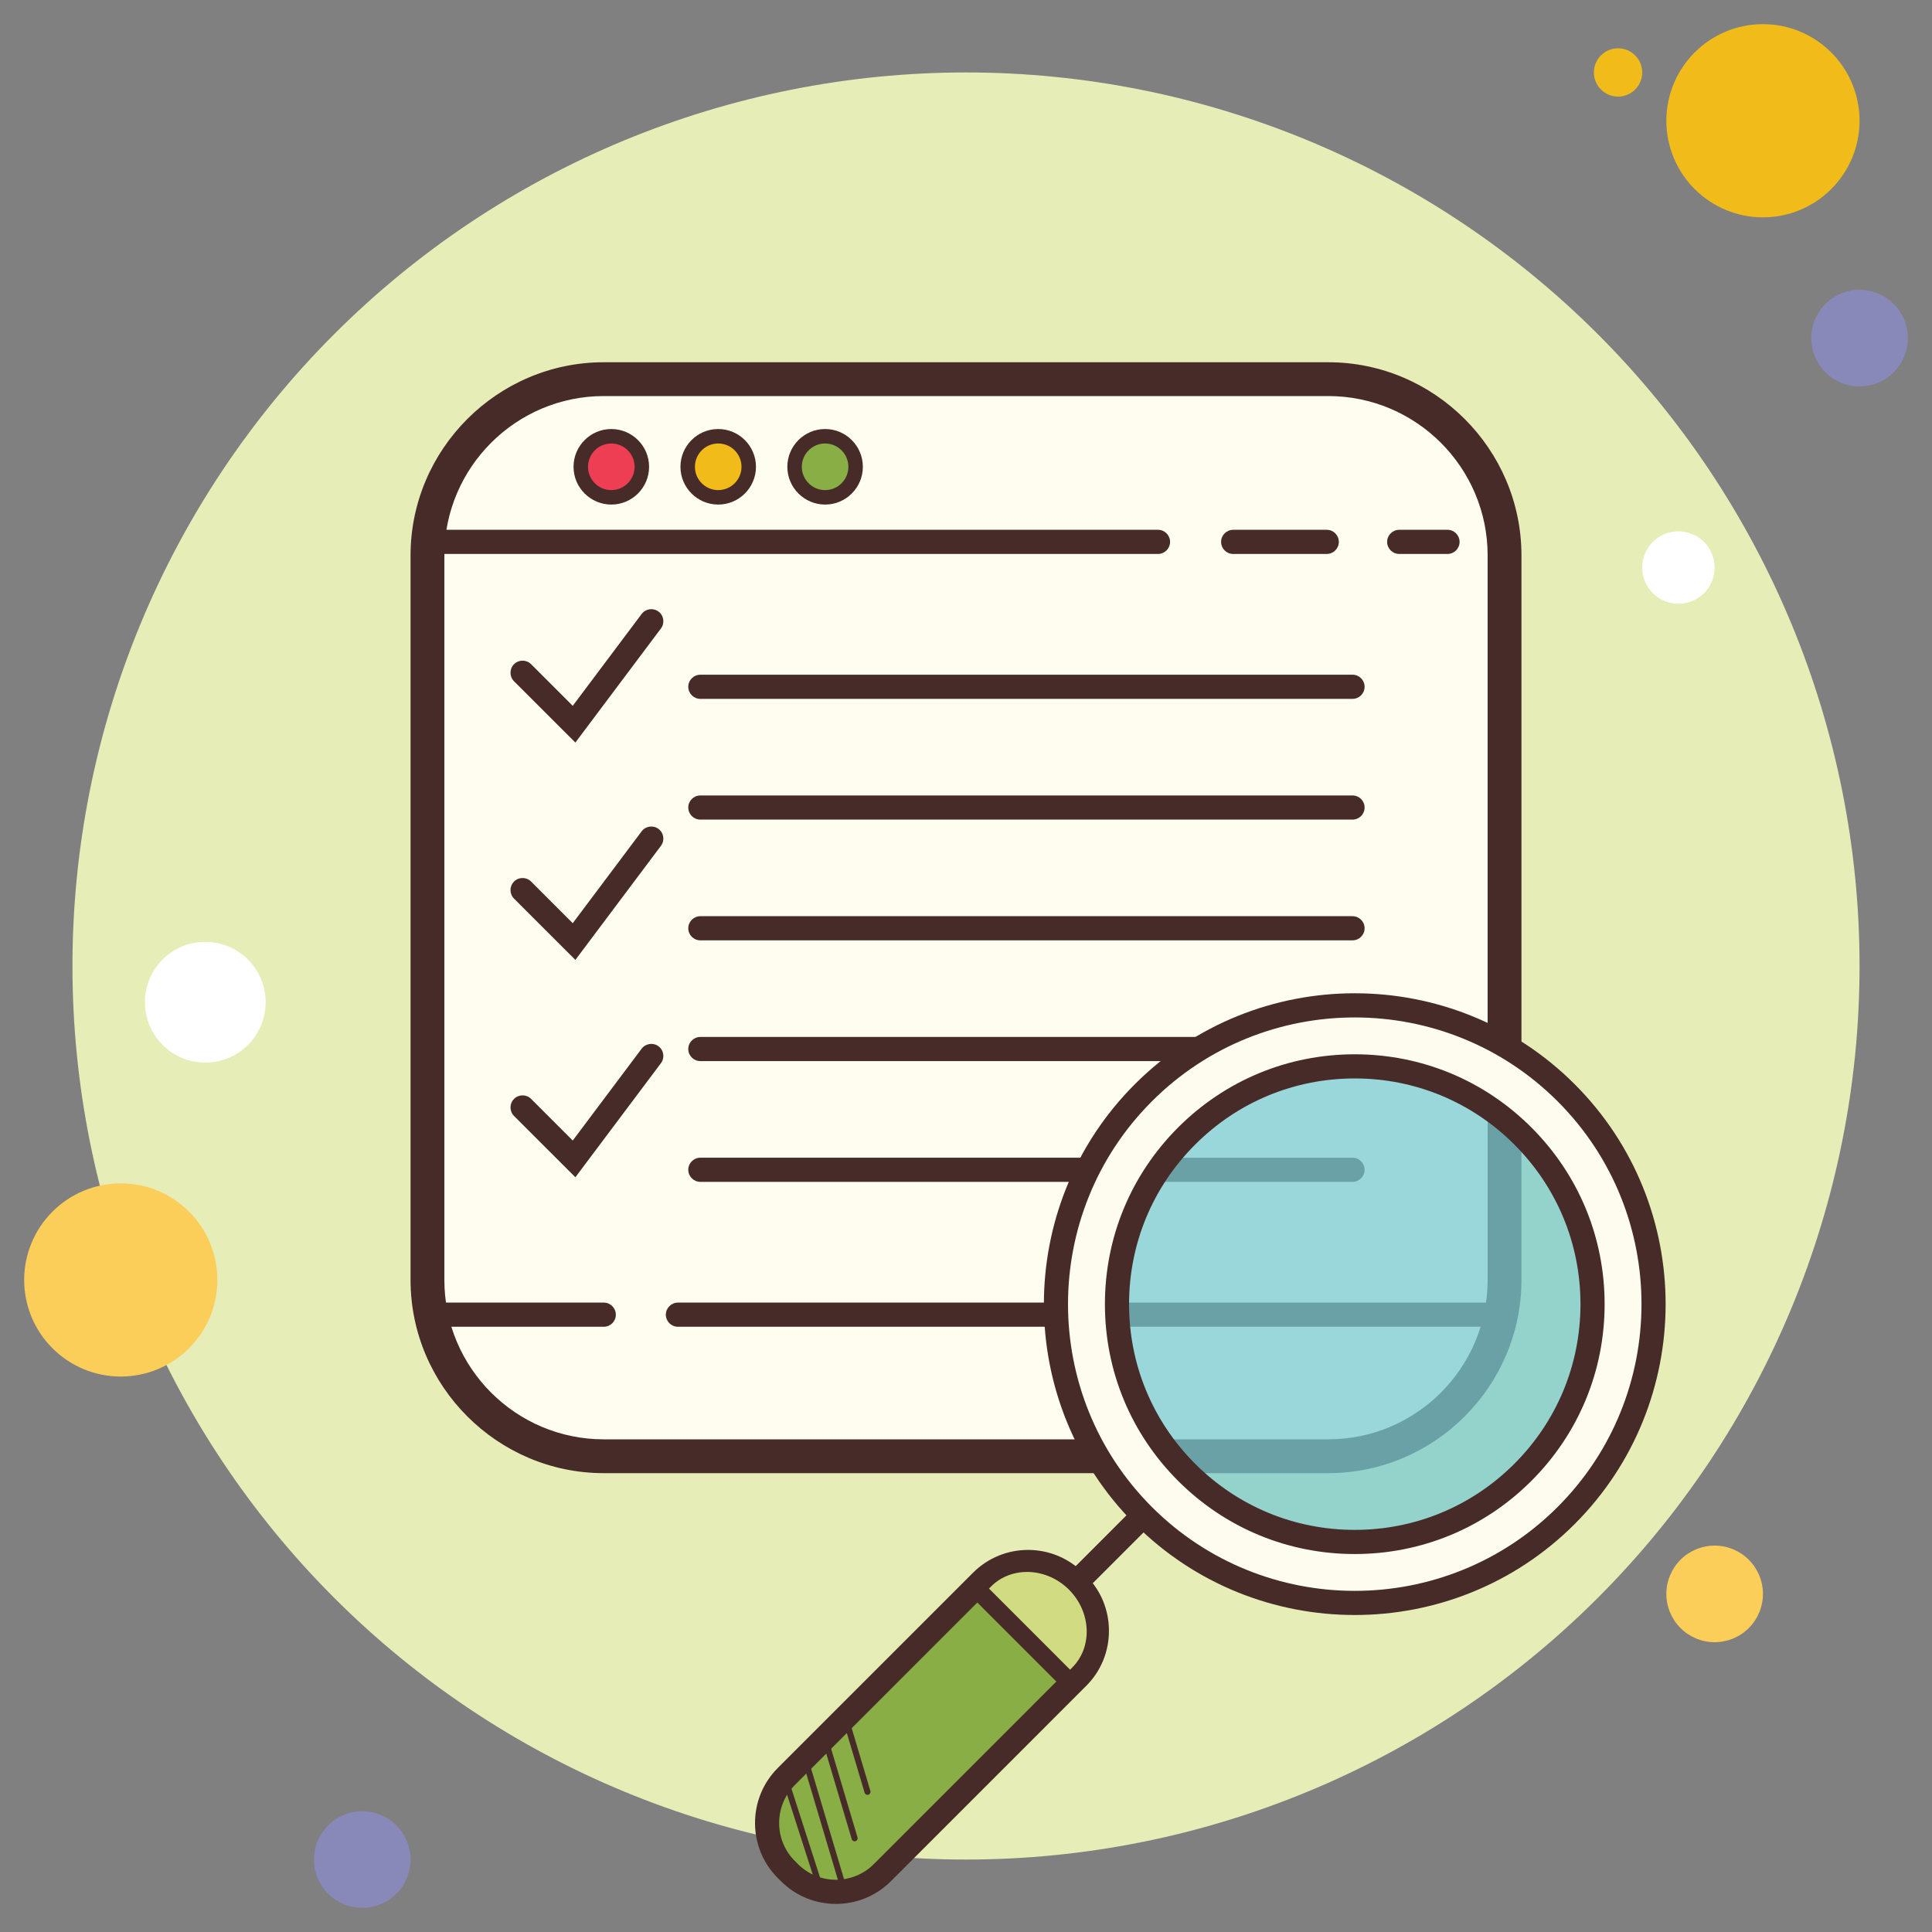
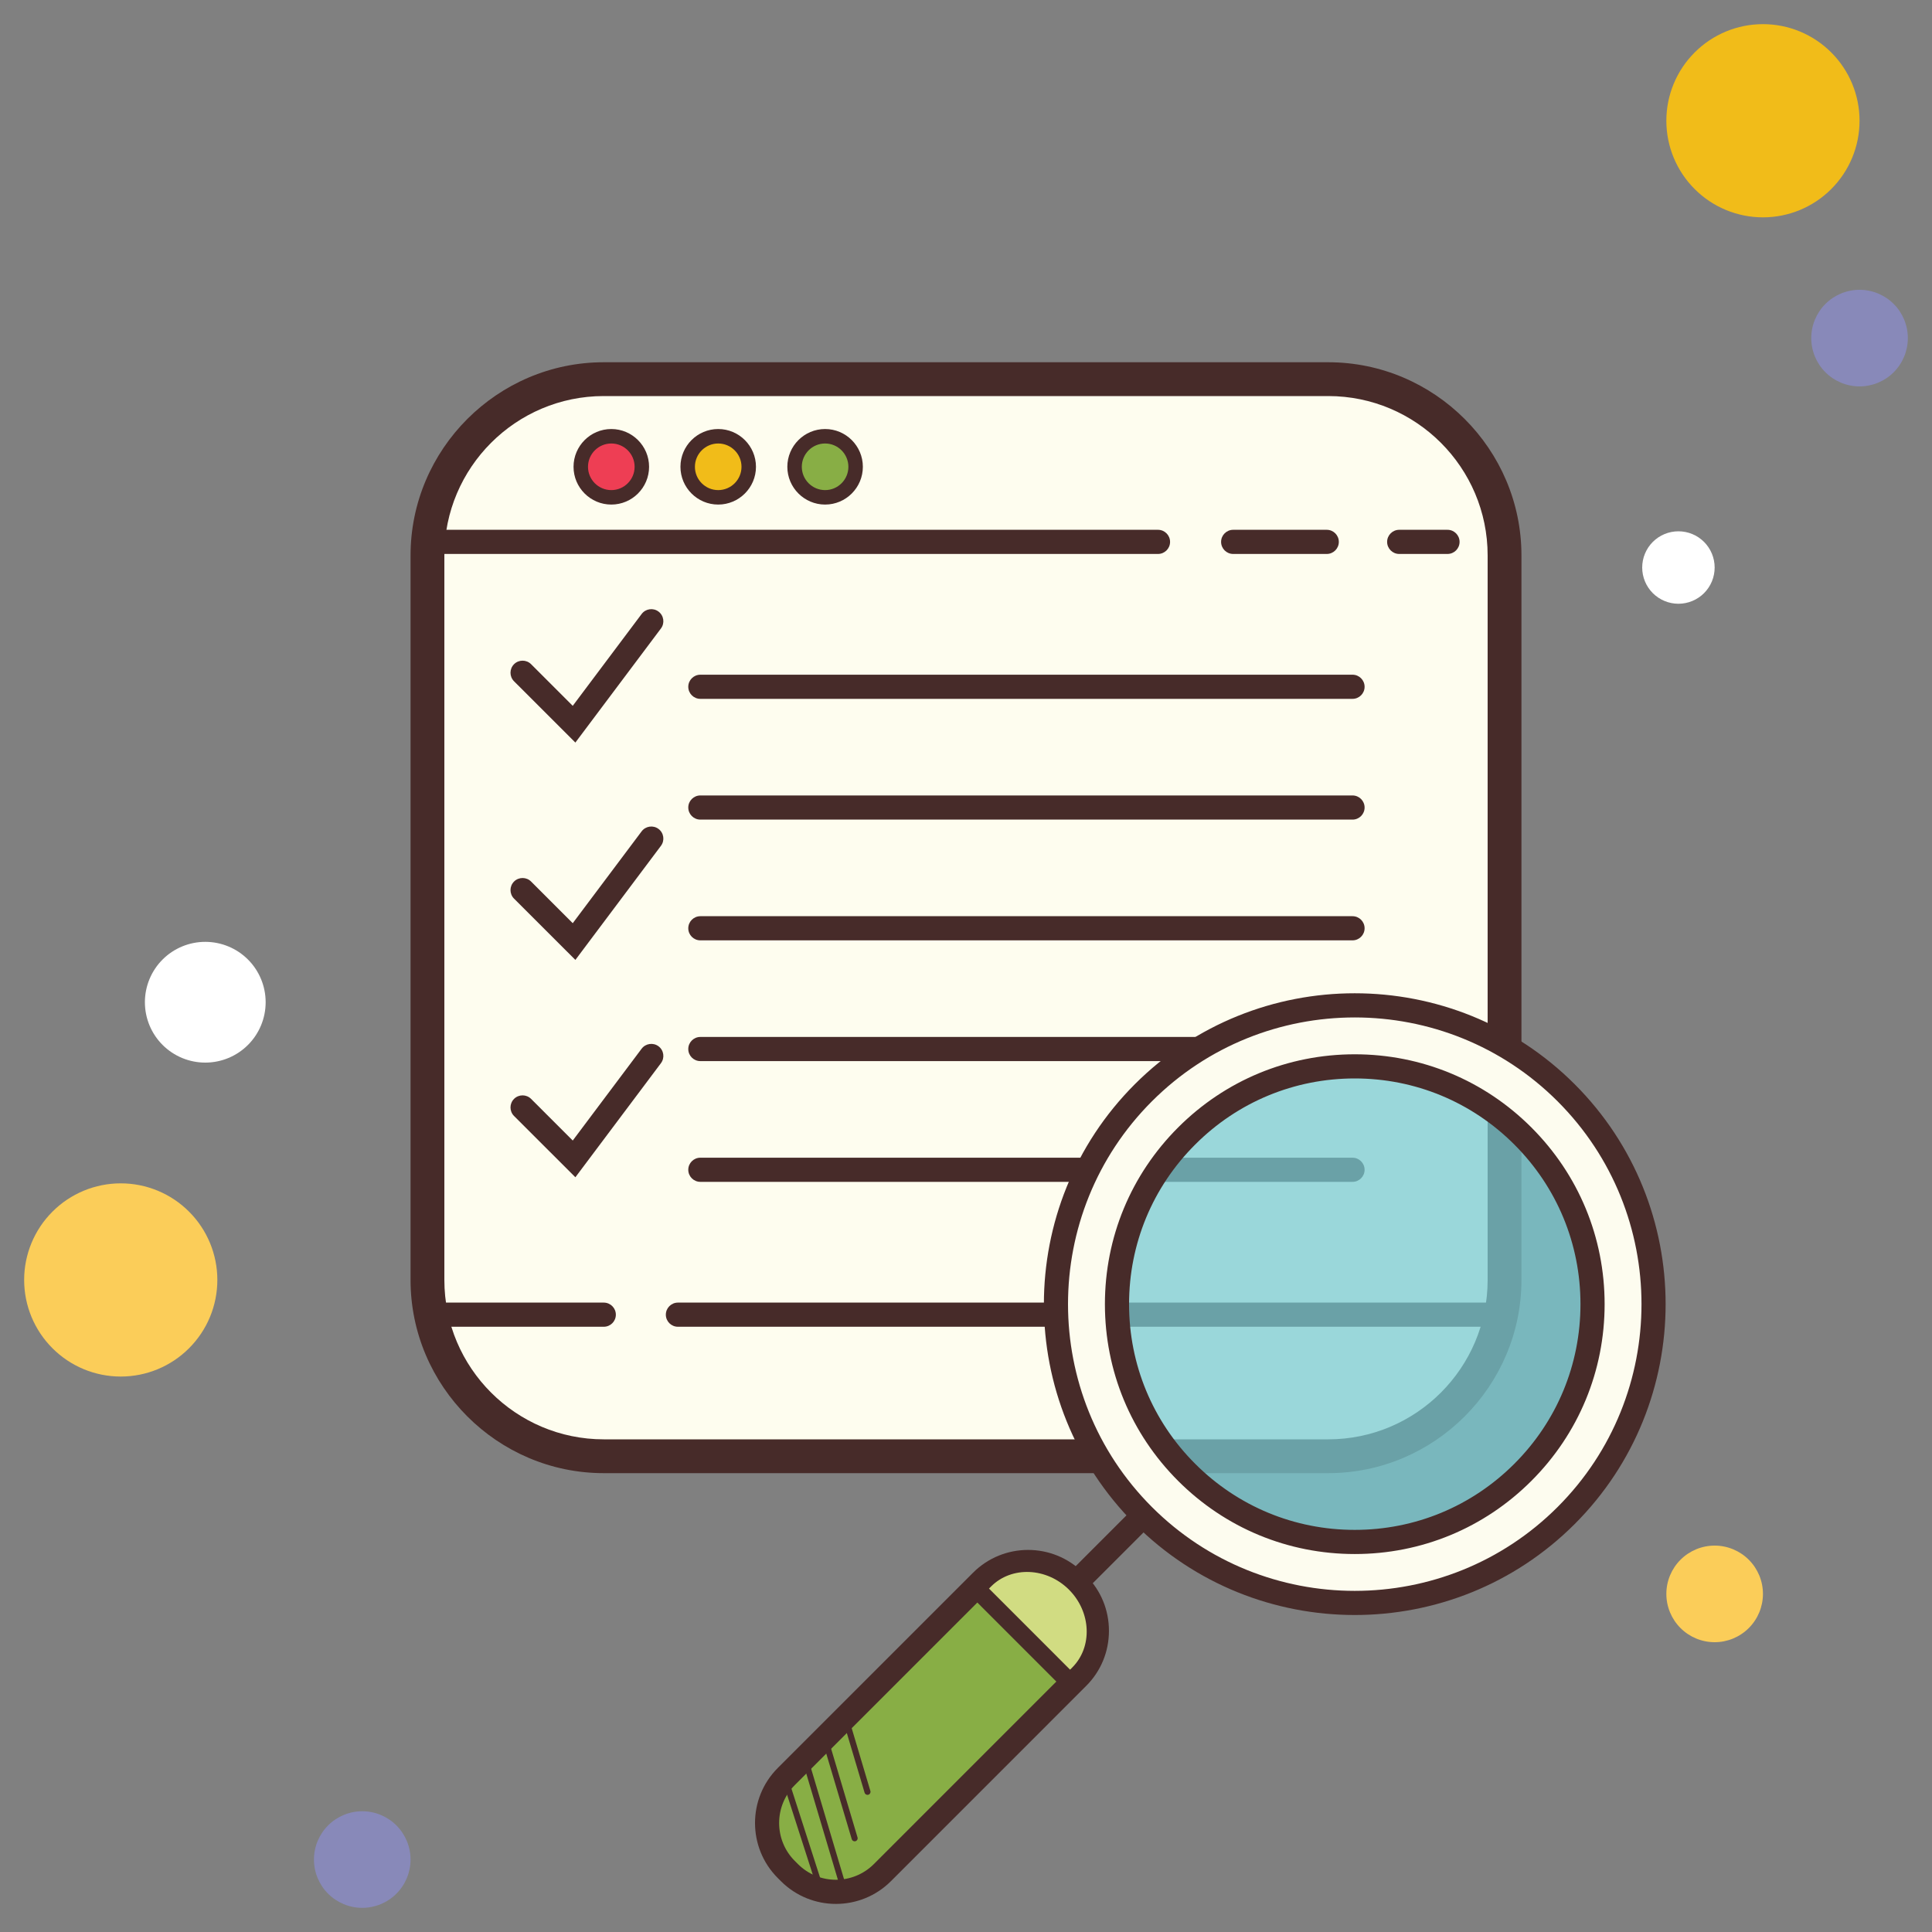
<svg xmlns="http://www.w3.org/2000/svg" width="80" height="80" viewBox="0 0 80 80" fill="none">
  <rect x="0" y="0" width="80" height="80" fill="#808080" stroke="none" />
-   <path d="M67 2C66.735 2 66.48 2.105 66.293 2.293C66.105 2.48 66 2.735 66 3C66 3.265 66.105 3.52 66.293 3.707C66.48 3.895 66.735 4 67 4C67.265 4 67.52 3.895 67.707 3.707C67.895 3.52 68 3.265 68 3C68 2.735 67.895 2.48 67.707 2.293C67.52 2.105 67.265 2 67 2Z" fill="#F1BC19" />
-   <path d="M40 3C30.187 3 20.776 6.898 13.837 13.837C6.898 20.776 3 30.187 3 40C3 49.813 6.898 59.224 13.837 66.163C20.776 73.102 30.187 77 40 77C49.813 77 59.224 73.102 66.163 66.163C73.102 59.224 77 49.813 77 40C77 30.187 73.102 20.776 66.163 13.837C59.224 6.898 49.813 3 40 3V3Z" fill="#E6EDB7" />
  <path d="M73 1C71.939 1 70.922 1.421 70.172 2.172C69.421 2.922 69 3.939 69 5C69 6.061 69.421 7.078 70.172 7.828C70.922 8.579 71.939 9 73 9C74.061 9 75.078 8.579 75.828 7.828C76.579 7.078 77 6.061 77 5C77 3.939 76.579 2.922 75.828 2.172C75.078 1.421 74.061 1 73 1V1Z" fill="#F1BC19" />
  <path d="M77 12C76.47 12 75.961 12.211 75.586 12.586C75.211 12.961 75 13.47 75 14C75 14.53 75.211 15.039 75.586 15.414C75.961 15.789 76.47 16 77 16C77.53 16 78.039 15.789 78.414 15.414C78.789 15.039 79 14.53 79 14C79 13.47 78.789 12.961 78.414 12.586C78.039 12.211 77.53 12 77 12Z" fill="#8889B9" />
  <path d="M71 64C70.47 64 69.961 64.211 69.586 64.586C69.211 64.961 69 65.47 69 66C69 66.53 69.211 67.039 69.586 67.414C69.961 67.789 70.47 68 71 68C71.53 68 72.039 67.789 72.414 67.414C72.789 67.039 73 66.53 73 66C73 65.47 72.789 64.961 72.414 64.586C72.039 64.211 71.53 64 71 64ZM5 49C3.939 49 2.922 49.421 2.172 50.172C1.421 50.922 1 51.939 1 53C1 54.061 1.421 55.078 2.172 55.828C2.922 56.579 3.939 57 5 57C6.061 57 7.078 56.579 7.828 55.828C8.579 55.078 9 54.061 9 53C9 51.939 8.579 50.922 7.828 50.172C7.078 49.421 6.061 49 5 49Z" fill="#FBCD59" />
  <path d="M15 75C14.47 75 13.961 75.211 13.586 75.586C13.211 75.961 13 76.47 13 77C13 77.53 13.211 78.039 13.586 78.414C13.961 78.789 14.47 79 15 79C15.53 79 16.039 78.789 16.414 78.414C16.789 78.039 17 77.53 17 77C17 76.47 16.789 75.961 16.414 75.586C16.039 75.211 15.53 75 15 75Z" fill="#8889B9" />
  <path d="M8.5 39C7.837 39 7.201 39.263 6.732 39.732C6.263 40.201 6 40.837 6 41.5C6 42.163 6.263 42.799 6.732 43.268C7.201 43.737 7.837 44 8.5 44C9.163 44 9.799 43.737 10.268 43.268C10.737 42.799 11 42.163 11 41.5C11 40.837 10.737 40.201 10.268 39.732C9.799 39.263 9.163 39 8.5 39ZM69.5 22C69.102 22 68.721 22.158 68.439 22.439C68.158 22.721 68 23.102 68 23.5C68 23.898 68.158 24.279 68.439 24.561C68.721 24.842 69.102 25 69.5 25C69.898 25 70.279 24.842 70.561 24.561C70.842 24.279 71 23.898 71 23.5C71 23.102 70.842 22.721 70.561 22.439C70.279 22.158 69.898 22 69.5 22Z" fill="white" />
  <path d="M25 60.3C20.975 60.3 17.7 57.026 17.7 53V23C17.7 18.975 20.974 15.7 25 15.7H55C59.025 15.7 62.3 18.974 62.3 23V53C62.3 57.025 59.026 60.3 55 60.3H25Z" fill="#FEFDEF" />
  <path d="M55 16.4C58.639 16.4 61.6 19.361 61.6 23V53C61.6 56.639 58.639 59.6 55 59.6H25C21.361 59.6 18.4 56.639 18.4 53V23C18.4 19.361 21.361 16.4 25 16.4H55ZM55 15H25C20.6 15 17 18.6 17 23V53C17 57.4 20.6 61 25 61H55C59.4 61 63 57.4 63 53V23C63 18.6 59.4 15 55 15Z" fill="#472B29" />
  <path d="M54.938 22.938H51.063C50.787 22.938 50.563 22.714 50.563 22.438C50.563 22.162 50.787 21.938 51.063 21.938H54.938C55.214 21.938 55.438 22.162 55.438 22.438C55.438 22.714 55.214 22.938 54.938 22.938ZM25.001 54.938H18.063C17.787 54.938 17.563 54.714 17.563 54.438C17.563 54.162 17.787 53.938 18.063 53.938H25.001C25.277 53.938 25.501 54.162 25.501 54.438C25.501 54.714 25.278 54.938 25.001 54.938ZM62.007 54.938H28.071C27.795 54.938 27.571 54.714 27.571 54.438C27.571 54.162 27.795 53.938 28.071 53.938H62.007C62.283 53.938 62.507 54.162 62.507 54.438C62.507 54.714 62.284 54.938 62.007 54.938ZM47.95 22.938H18.013C17.737 22.938 17.513 22.714 17.513 22.438C17.513 22.162 17.737 21.938 18.013 21.938H47.95C48.226 21.938 48.45 22.162 48.45 22.438C48.45 22.714 48.227 22.938 47.95 22.938ZM56.005 28.938H29C28.724 28.938 28.5 28.714 28.5 28.438C28.5 28.162 28.724 27.938 29 27.938H56.005C56.281 27.938 56.505 28.162 56.505 28.438C56.505 28.714 56.281 28.938 56.005 28.938ZM56.005 33.938H29C28.724 33.938 28.5 33.714 28.5 33.438C28.5 33.162 28.724 32.938 29 32.938H56.005C56.281 32.938 56.505 33.162 56.505 33.438C56.505 33.714 56.281 33.938 56.005 33.938Z" fill="#472B29" />
  <path d="M56.005 38.938H29C28.724 38.938 28.5 38.714 28.5 38.438C28.5 38.162 28.724 37.938 29 37.938H56.005C56.281 37.938 56.505 38.162 56.505 38.438C56.505 38.714 56.281 38.938 56.005 38.938Z" fill="#472B29" />
  <path d="M56.005 43.938H29C28.724 43.938 28.5 43.714 28.5 43.438C28.5 43.162 28.724 42.938 29 42.938H56.005C56.281 42.938 56.505 43.162 56.505 43.438C56.505 43.714 56.281 43.938 56.005 43.938Z" fill="#472B29" />
  <path d="M56.005 48.938H29C28.724 48.938 28.5 48.714 28.5 48.438C28.5 48.162 28.724 47.938 29 47.938H56.005C56.281 47.938 56.505 48.162 56.505 48.438C56.505 48.714 56.281 48.938 56.005 48.938Z" fill="#472B29" />
  <path d="M59.938 22.938H57.938C57.663 22.938 57.438 22.714 57.438 22.438C57.438 22.162 57.663 21.938 57.938 21.938H59.938C60.215 21.938 60.438 22.162 60.438 22.438C60.438 22.714 60.215 22.938 59.938 22.938Z" fill="#472B29" />
  <path d="M25.313 18.064C24.977 18.064 24.656 18.197 24.418 18.434C24.181 18.672 24.048 18.994 24.048 19.329C24.048 19.665 24.181 19.986 24.418 20.224C24.656 20.461 24.977 20.594 25.313 20.594C25.648 20.594 25.97 20.461 26.207 20.224C26.445 19.986 26.578 19.665 26.578 19.329C26.578 18.994 26.445 18.672 26.207 18.434C25.97 18.197 25.648 18.064 25.313 18.064Z" fill="#EE3E54" />
  <path d="M25.313 20.893C24.451 20.893 23.749 20.191 23.749 19.329C23.749 18.466 24.451 17.765 25.313 17.765C26.175 17.765 26.877 18.467 26.877 19.329C26.877 20.191 26.175 20.893 25.313 20.893ZM25.313 18.364C24.781 18.364 24.348 18.797 24.348 19.329C24.348 19.861 24.781 20.294 25.313 20.294C25.845 20.294 26.278 19.861 26.278 19.329C26.278 18.797 25.845 18.364 25.313 18.364Z" fill="#472B29" />
  <path d="M29.739 18.064C29.403 18.064 29.081 18.197 28.844 18.434C28.607 18.672 28.474 18.994 28.474 19.329C28.474 19.665 28.607 19.986 28.844 20.224C29.081 20.461 29.403 20.594 29.739 20.594C30.074 20.594 30.396 20.461 30.633 20.224C30.87 19.986 31.004 19.665 31.004 19.329C31.004 18.994 30.87 18.672 30.633 18.434C30.396 18.197 30.074 18.064 29.739 18.064Z" fill="#F1BC19" />
  <path d="M29.739 20.893C28.877 20.893 28.176 20.191 28.176 19.329C28.176 18.466 28.877 17.765 29.739 17.765C30.601 17.765 31.303 18.467 31.303 19.329C31.303 20.191 30.601 20.893 29.739 20.893ZM29.739 18.364C29.208 18.364 28.775 18.797 28.775 19.329C28.775 19.861 29.208 20.294 29.739 20.294C30.271 20.294 30.704 19.861 30.704 19.329C30.704 18.797 30.271 18.364 29.739 18.364Z" fill="#472B29" />
  <path d="M34.164 18.064C33.829 18.064 33.507 18.197 33.27 18.434C33.033 18.672 32.899 18.994 32.899 19.329C32.899 19.665 33.033 19.986 33.27 20.224C33.507 20.461 33.829 20.594 34.164 20.594C34.5 20.594 34.822 20.461 35.059 20.224C35.296 19.986 35.429 19.665 35.429 19.329C35.429 18.994 35.296 18.672 35.059 18.434C34.822 18.197 34.5 18.064 34.164 18.064Z" fill="#88AE45" />
  <path d="M34.166 20.893C33.304 20.893 32.602 20.191 32.602 19.329C32.602 18.466 33.304 17.765 34.166 17.765C35.028 17.765 35.729 18.467 35.729 19.329C35.729 20.191 35.028 20.893 34.166 20.893ZM34.166 18.364C33.634 18.364 33.201 18.797 33.201 19.329C33.201 19.861 33.634 20.294 34.166 20.294C34.697 20.294 35.13 19.861 35.13 19.329C35.129 18.797 34.697 18.364 34.166 18.364Z" fill="#472B29" />
  <path d="M44.56 66.04C44.432 66.04 44.304 65.991 44.206 65.894C44.011 65.699 44.011 65.382 44.206 65.187L46.99 62.402C47.185 62.207 47.502 62.207 47.697 62.402C47.892 62.597 47.892 62.914 47.697 63.109L44.913 65.894C44.816 65.992 44.688 66.04 44.56 66.04Z" fill="#472B29" />
  <path d="M32.689 77.541L32.558 77.41C31.5 76.352 31.5 74.62 32.558 73.562L40.646 65.474C41.704 64.416 43.436 64.416 44.494 65.474L44.625 65.605C45.683 66.663 45.683 68.395 44.625 69.453L36.537 77.541C35.479 78.6 33.747 78.6 32.689 77.541Z" fill="#88AE45" />
  <path d="M34.613 78.837C33.789 78.837 32.964 78.523 32.336 77.895L32.205 77.764C30.95 76.508 30.95 74.465 32.205 73.209L40.293 65.121C41.547 63.866 43.591 63.864 44.849 65.121L44.98 65.252C45.585 65.857 45.919 66.667 45.919 67.529C45.919 68.392 45.585 69.201 44.979 69.807L36.892 77.895C36.263 78.523 35.438 78.837 34.613 78.837ZM33.042 77.188C33.907 78.054 35.318 78.052 36.184 77.188L44.271 69.1C44.689 68.683 44.918 68.125 44.918 67.529C44.918 66.934 44.689 66.376 44.271 65.959L44.14 65.828C43.274 64.962 41.866 64.962 40.999 65.828L32.911 73.916C32.046 74.782 32.046 76.191 32.911 77.057L33.042 77.188Z" fill="#472B29" />
  <path d="M44.264 65.825C43.341 64.902 41.89 64.841 41.041 65.69L40.887 65.844L41.223 66.18L44.245 69.202L44.399 69.048C45.248 68.199 45.187 66.749 44.264 65.825Z" fill="#D1DC82" />
  <path d="M44.248 69.982C44.153 69.982 44.056 69.945 43.983 69.872L40.403 66.291C40.257 66.145 40.257 65.907 40.403 65.761C40.548 65.615 40.788 65.615 40.934 65.761L44.514 69.342C44.66 69.488 44.66 69.726 44.514 69.872C44.441 69.945 44.344 69.982 44.248 69.982Z" fill="#472B29" />
  <path opacity="0.74" d="M56.122 44.13C53.511 44.13 51.006 45.167 49.16 47.014C47.313 48.861 46.275 51.365 46.275 53.977C46.275 56.589 47.313 59.093 49.16 60.94C51.006 62.786 53.511 63.824 56.122 63.824C58.734 63.824 61.239 62.786 63.085 60.94C64.932 59.093 65.969 56.589 65.969 53.977C65.969 51.365 64.932 48.861 63.085 47.014C61.239 45.167 58.734 44.13 56.122 44.13Z" fill="#77CBD2" />
  <path d="M64.85 45.249C60.016 40.415 52.178 40.415 47.344 45.249C42.51 50.083 42.51 57.921 47.344 62.755C52.178 67.589 60.016 67.589 64.85 62.755C69.685 57.921 69.685 50.083 64.85 45.249ZM63.06 60.965C59.215 64.81 52.98 64.81 49.135 60.965C45.29 57.12 45.29 50.885 49.135 47.04C52.98 43.195 59.215 43.195 63.06 47.04C66.905 50.885 66.905 57.12 63.06 60.965Z" fill="#FDFCEF" />
  <path d="M56.097 66.874C52.799 66.874 49.501 65.619 46.991 63.108C41.97 58.087 41.97 49.917 46.991 44.895C52.013 39.873 60.183 39.875 65.204 44.895C70.225 49.916 70.225 58.086 65.204 63.108C62.693 65.619 59.395 66.874 56.097 66.874ZM56.097 42.13C53.055 42.13 50.014 43.287 47.698 45.603C43.066 50.234 43.066 57.77 47.698 62.402C52.331 67.033 59.866 67.031 64.497 62.402C69.129 57.771 69.129 50.235 64.497 45.603C62.181 43.288 59.139 42.13 56.097 42.13ZM56.097 64.349C53.333 64.349 50.736 63.273 48.782 61.319C46.828 59.365 45.752 56.767 45.752 54.003C45.752 51.239 46.828 48.641 48.782 46.687C50.736 44.732 53.334 43.656 56.097 43.656C58.86 43.656 61.459 44.732 63.413 46.687C65.367 48.641 66.444 51.239 66.444 54.003C66.444 56.767 65.367 59.365 63.413 61.319C61.459 63.273 58.861 64.349 56.097 64.349ZM56.097 44.656C53.601 44.656 51.253 45.628 49.489 47.394C47.723 49.159 46.752 51.506 46.752 54.003C46.752 56.5 47.724 58.847 49.489 60.612C51.254 62.377 53.601 63.349 56.097 63.349C58.594 63.349 60.941 62.377 62.706 60.612C64.471 58.847 65.444 56.5 65.444 54.003C65.444 51.506 64.471 49.159 62.706 47.394C60.941 45.628 58.594 44.656 56.097 44.656ZM33.991 78.385C33.938 78.385 33.889 78.351 33.872 78.298L32.495 74.018C32.474 73.953 32.511 73.882 32.576 73.861C32.641 73.841 32.712 73.876 32.733 73.942L34.11 78.222C34.131 78.287 34.094 78.358 34.029 78.379C34.016 78.383 34.003 78.385 33.991 78.385ZM34.864 78.088C34.81 78.088 34.76 78.053 34.744 77.999L33.182 72.754C33.162 72.688 33.201 72.618 33.266 72.599C33.337 72.578 33.403 72.618 33.422 72.683L34.984 77.928C35.004 77.994 34.965 78.064 34.9 78.083C34.887 78.087 34.875 78.088 34.864 78.088Z" fill="#472B29" />
  <path d="M35.389 76.245C35.335 76.245 35.285 76.21 35.269 76.156L33.962 71.767C33.942 71.701 33.981 71.631 34.046 71.612C34.119 71.592 34.183 71.631 34.202 71.696L35.509 76.085C35.529 76.151 35.49 76.221 35.425 76.24C35.413 76.244 35.401 76.245 35.389 76.245Z" fill="#472B29" />
  <path d="M35.921 74.321C35.867 74.321 35.817 74.286 35.801 74.232L34.88 71.138C34.86 71.072 34.899 71.002 34.964 70.983C35.035 70.962 35.101 71.002 35.12 71.067L36.041 74.161C36.061 74.227 36.022 74.297 35.957 74.316C35.945 74.319 35.933 74.321 35.921 74.321Z" fill="#472B29" />
  <path d="M23.825 30.748L21.285 28.21C21.09 28.015 21.09 27.698 21.285 27.503C21.48 27.308 21.797 27.308 21.992 27.503L23.716 29.227L26.568 25.425C26.734 25.203 27.047 25.158 27.268 25.324C27.489 25.49 27.534 25.803 27.368 26.024L23.825 30.748Z" fill="#472B29" />
  <path d="M23.825 39.748L21.285 37.21C21.09 37.015 21.09 36.698 21.285 36.503C21.48 36.308 21.797 36.308 21.992 36.503L23.716 38.227L26.568 34.425C26.734 34.204 27.047 34.159 27.268 34.324C27.489 34.49 27.534 34.803 27.368 35.024L23.825 39.748Z" fill="#472B29" />
  <path d="M23.825 48.748L21.285 46.21C21.09 46.015 21.09 45.698 21.285 45.503C21.48 45.308 21.797 45.308 21.992 45.503L23.716 47.227L26.568 43.425C26.734 43.205 27.047 43.16 27.268 43.324C27.489 43.49 27.534 43.803 27.368 44.024L23.825 48.748Z" fill="#472B29" />
</svg>